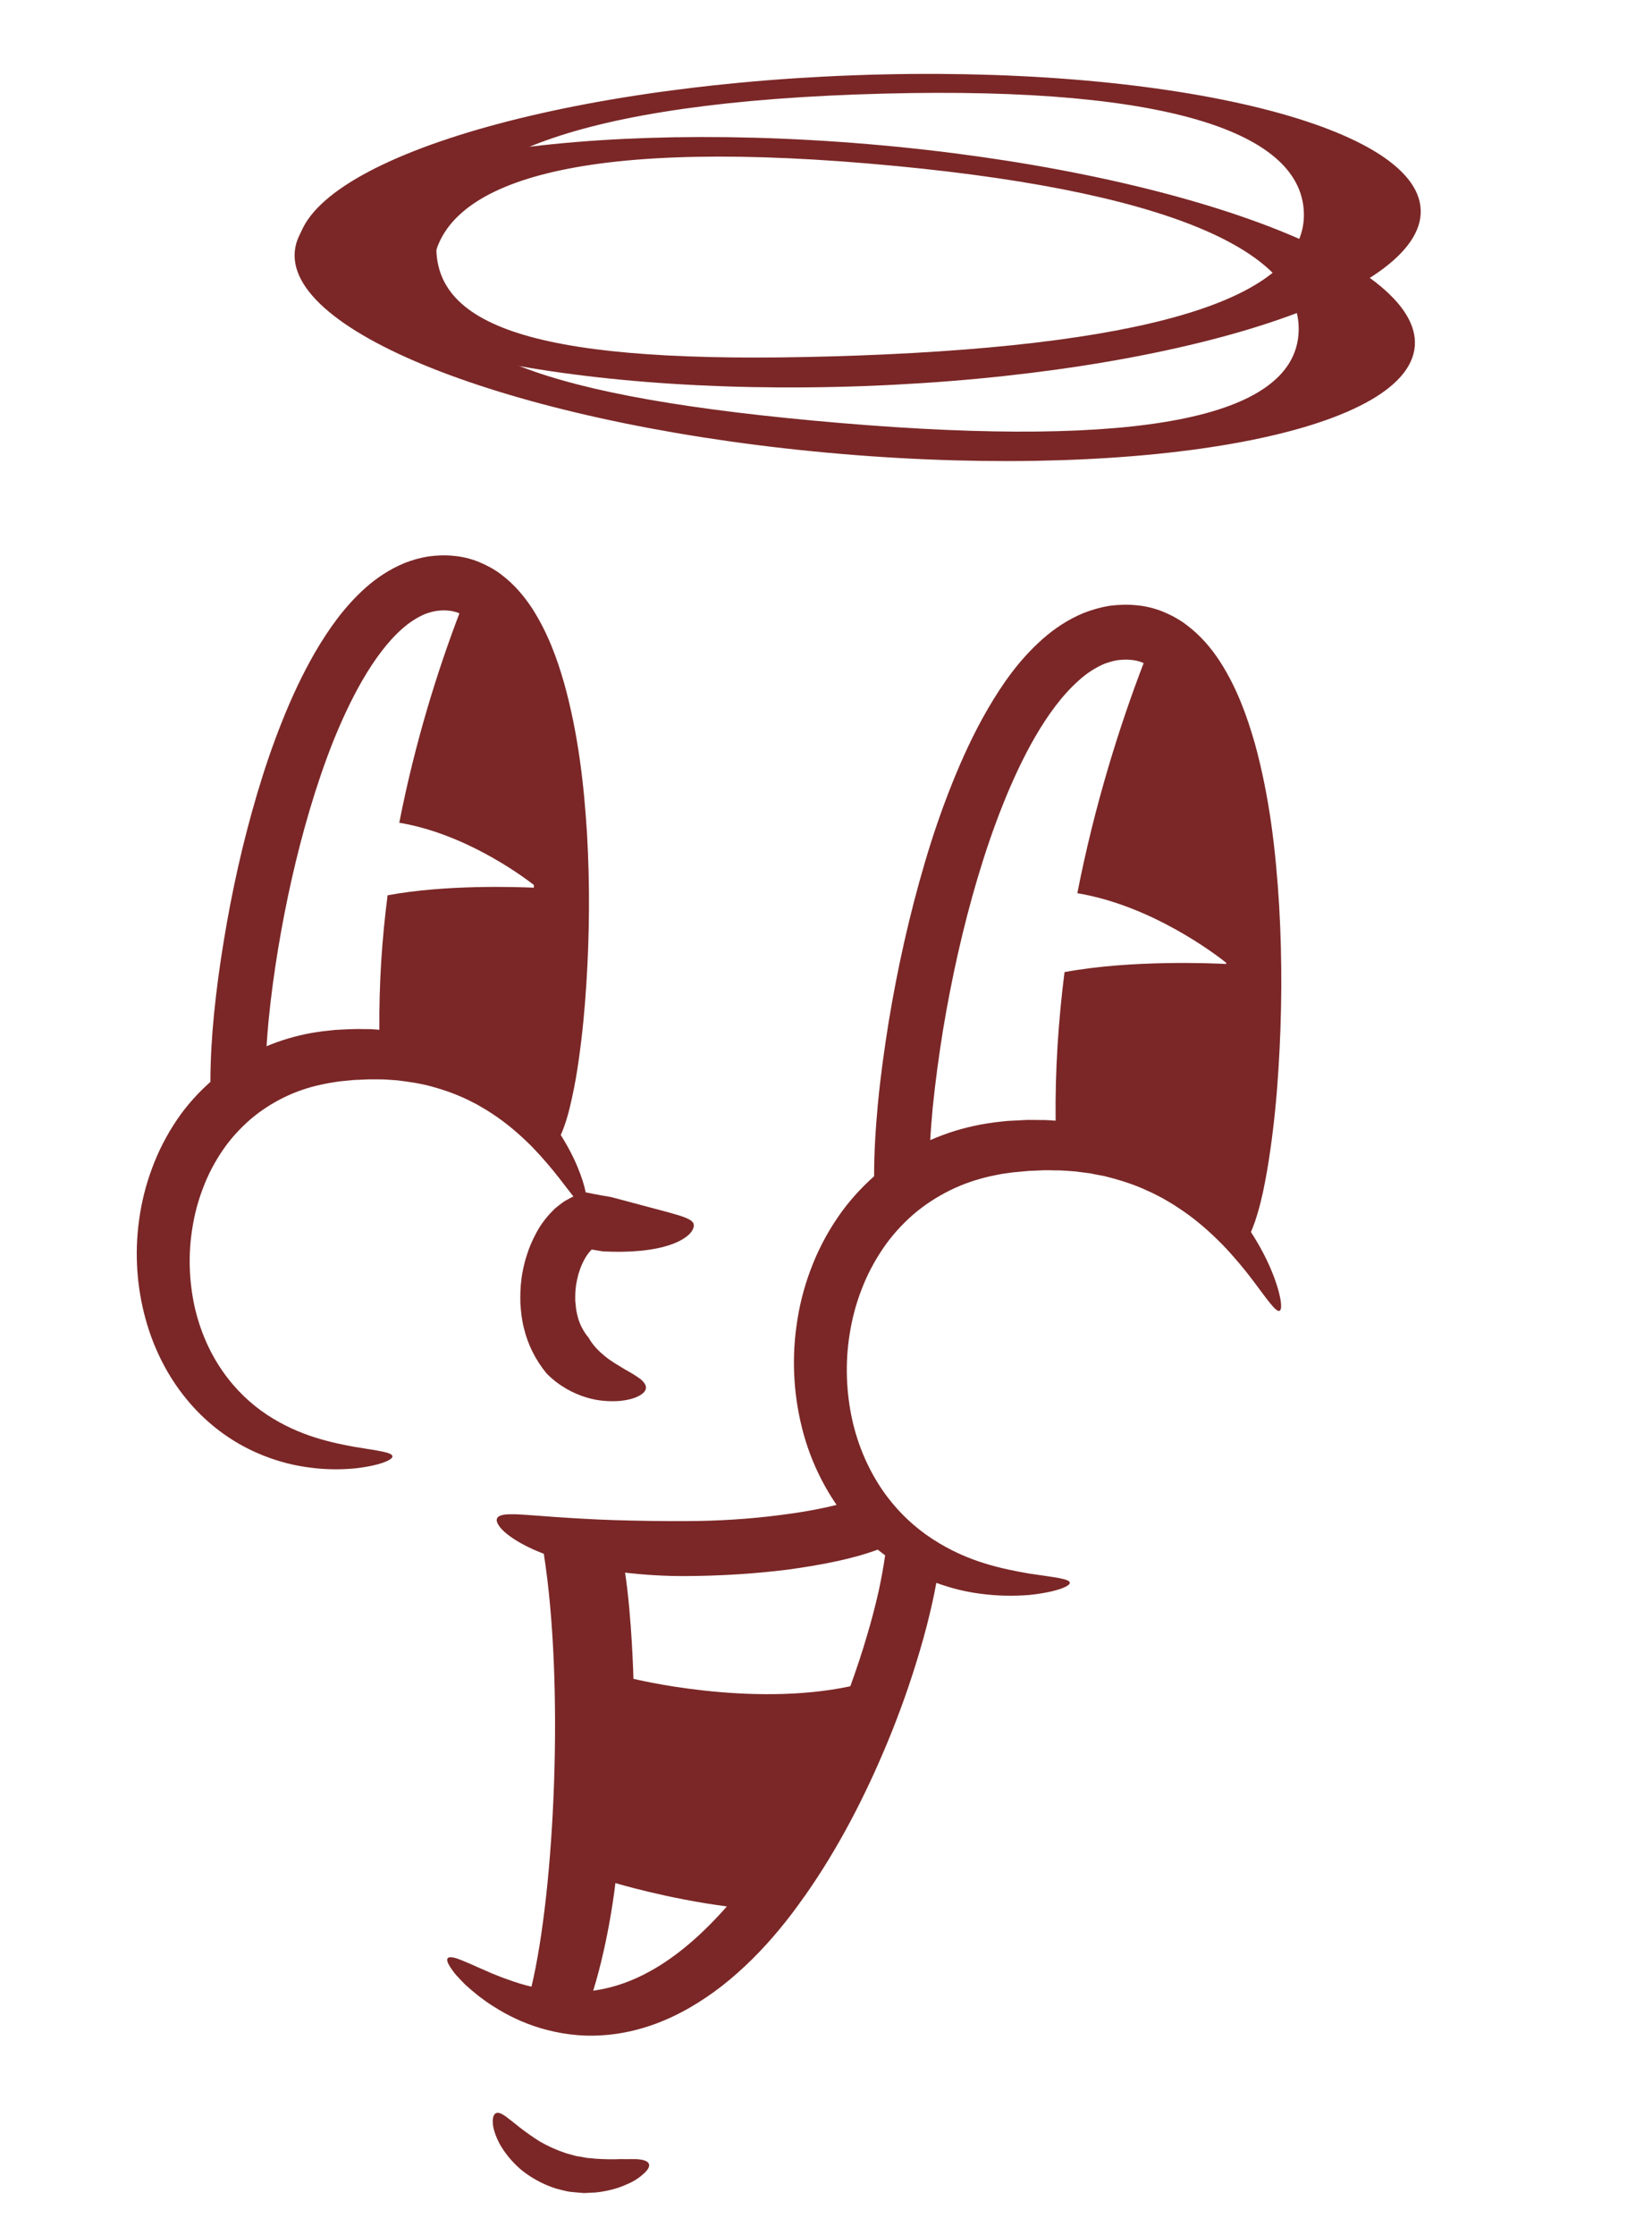
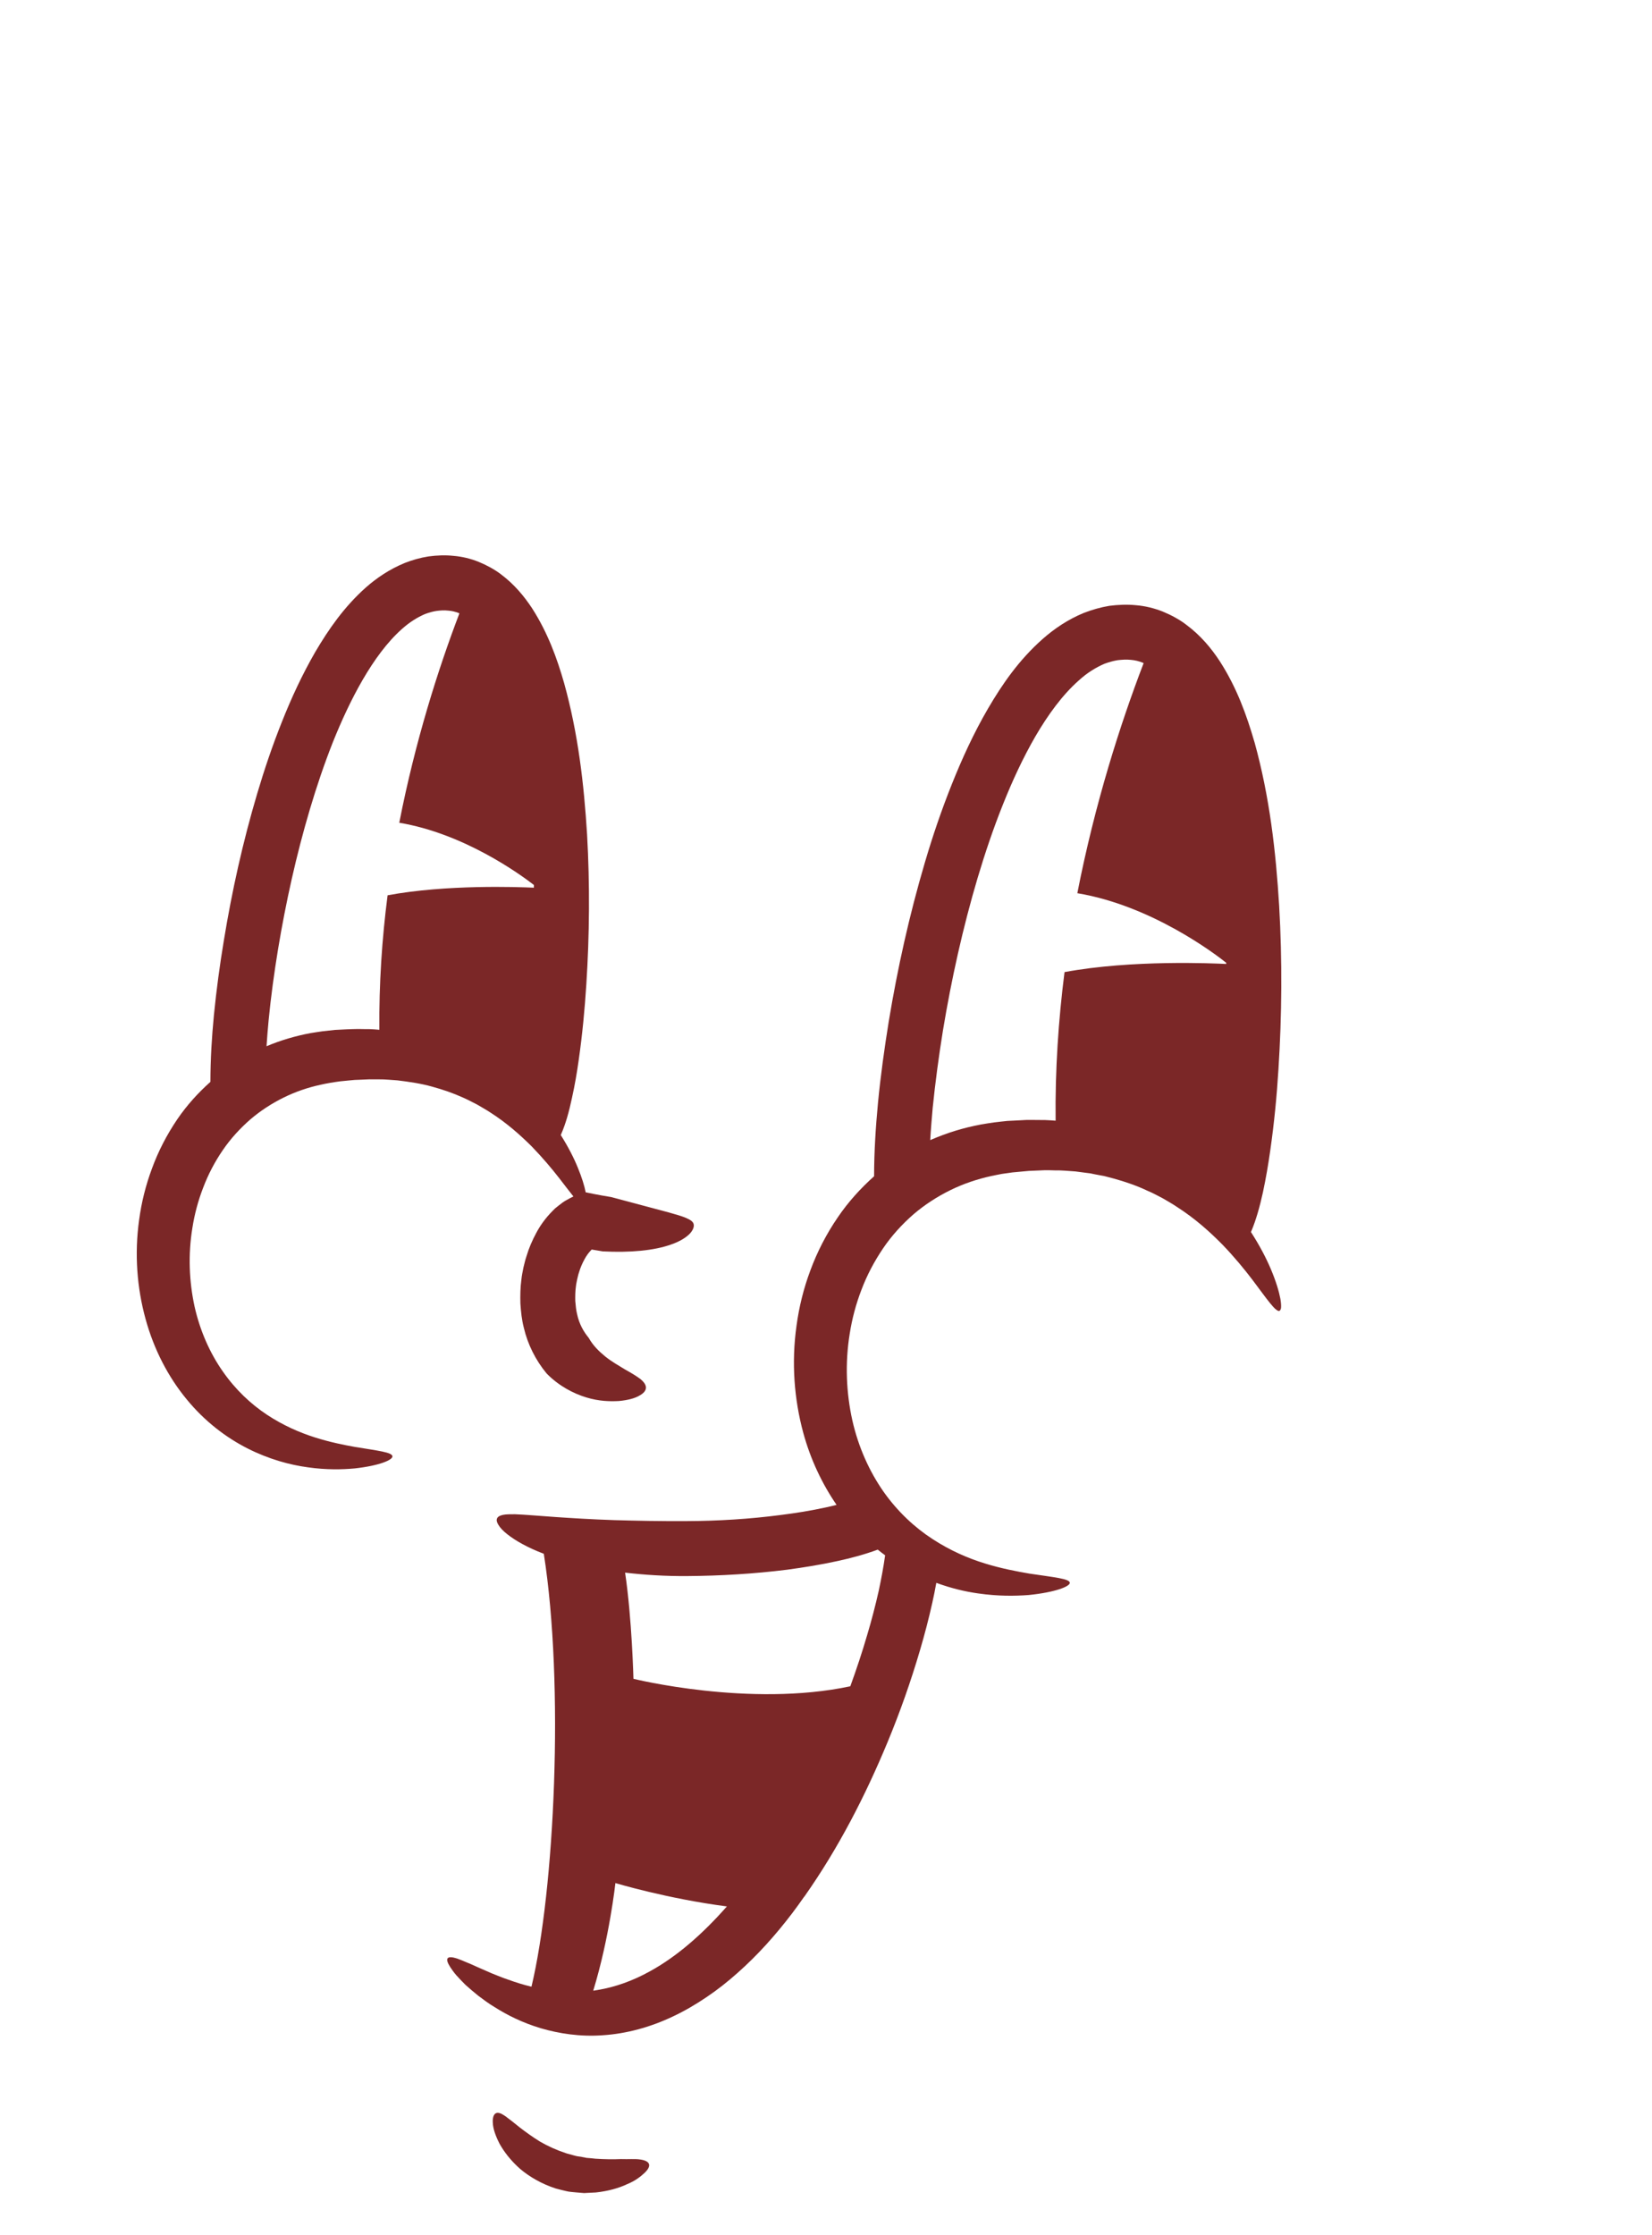
<svg xmlns="http://www.w3.org/2000/svg" id="Livello_2" data-name="Livello 2" viewBox="0 0 1108.86 1499.47">
  <defs>
    <style>      .cls-1, .cls-2 {        fill: none;      }      .cls-3 {        fill: #7b2727;      }      .cls-2 {        clip-path: url(#clippath);      }    </style>
    <clipPath id="clippath">
      <rect class="cls-1" x="82.73" y="53.11" width="943.4" height="1393.25" transform="translate(-88.68 74.52) rotate(-7.12)" />
    </clipPath>
  </defs>
  <g id="Livello_1-2" data-name="Livello 1">
    <g class="cls-2">
-       <path class="cls-3" d="m564.97,304.6c-207.25-17.5-371.95-78.43-367.13-135.7,4.87-57.34,177.47-89.71,384.72-72.21,207.19,17.51,371.88,78.38,367.07,135.71-4.87,57.34-177.41,89.76-384.66,72.2m17.81-194.9c-201.08-16.98-287.61,14.27-292.29,69.88-4.74,55.62,72.5,87.19,273.52,104.24,201.02,16.99,302.86-3.61,307.54-59.21,4.68-55.61-87.69-97.92-288.77-114.9" />
-       <path class="cls-3" d="m580.51,259.03c-207.8,7.7-378.64-32.79-380.83-90.3-2.14-57.52,165.24-110.55,373.1-118.2,207.85-7.77,378.7,32.78,380.83,90.3,2.13,57.46-165.24,110.49-373.1,118.2m-5.89-195.64c-201.61,7.46-283.74,49.02-281.7,104.79,2.04,55.77,82.54,77.77,284.14,70.32,201.6-7.51,300.21-40.27,298.12-96.03-2.04-55.77-98.96-86.53-300.56-79.07" />
      <path class="cls-3" d="m465.12,820.26c-1.2-1.61-3.25-2.47-5.72-3.51-2.65-1.02-6-1.95-10.57-3.26-9.78-2.6-22.97-6.17-38.52-10.28l-6.18-1.05-5.83-1.09-5.18-1.06c-.83-4.3-2.53-9.9-5.3-16.6-2.63-6.48-6.37-13.83-11.42-21.83,1.88-4.23,3.12-7.96,4.24-11.69,1.32-4.51,2.36-8.87,3.28-13.21,1.92-8.64,3.38-17.16,4.55-25.59,2.41-16.86,4.01-33.68,5.08-50.49,2.16-33.51,2.42-67.13.5-100.83-2.09-33.68-5.96-67.43-15.35-101.26-4.81-16.84-10.98-33.86-21.49-50.28-5.36-8.14-12-16.18-20.94-22.87-4.35-3.33-9.58-6.14-14.84-8.31-5.51-2.25-11.38-3.63-17.07-4.09-5.54-.6-11.26-.35-16.8.4-5.53.87-10.91,2.42-15.95,4.4-10.05,4.13-18.72,9.97-26.02,16.41-14.64,13.04-25.03,28.09-33.99,43.3-8.83,15.31-16.09,31.02-22.39,46.9-6.35,15.89-11.8,32.01-16.59,48.17-9.63,32.44-16.92,65.24-22.35,98.4-2.75,16.55-5.01,33.22-6.67,50.04-1.44,14.8-2.34,29.65-2.37,44.93-8.3,7.38-15.88,15.78-22.23,25.09-7.09,10.46-12.81,21.57-16.96,32.95-4.27,11.4-7.11,23.03-8.66,34.55-3.22,23.07-1.38,45.8,4.3,66.41,5.64,20.67,15.34,39.13,27.52,53.88,12.13,14.87,26.66,25.85,41.01,33.1,14.35,7.25,28.33,11.02,40.58,12.66,12.32,1.75,22.85,1.49,31.27.73,16.91-1.88,25.59-5.78,25.35-8.16-.27-2.67-9.45-3.69-24.91-6.22-7.75-1.38-17.02-3.22-27.23-6.46-10.21-3.25-21.26-8.03-32.08-15.19-10.75-7.11-21.13-16.8-29.65-29.06-8.57-12.2-15.24-27.05-18.95-43.55-3.6-16.58-4.45-34.68-1.44-52.85,1.4-9.04,3.84-18.16,7.21-26.86,3.31-8.75,7.71-17.23,13.08-25.06,5.31-7.83,11.62-14.66,18.5-20.69,6.9-5.91,14.45-10.79,22.41-14.72,7.97-3.93,16.36-6.8,24.94-8.64,2.12-.44,4.23-.94,6.42-1.27,2.13-.33,4.26-.71,6.45-.98,2.2-.22,4.47-.44,6.67-.66l3.31-.3,3.27-.12c2.22-.1,4.32-.19,6.48-.28,2.17-.04,4.29.05,6.4.02,4.22-.06,8.33.43,12.47.67,8.05.99,15.89,2.13,23.25,4.2,7.36,2.02,14.35,4.43,20.83,7.38,3.29,1.41,6.32,3.14,9.39,4.64,2.92,1.75,5.94,3.37,8.69,5.2,11.17,7.12,20.29,15.26,28,22.93,7.55,7.81,13.63,15.09,18.46,21.3,3.84,4.92,6.95,9.11,9.52,12.26-1.6.79-3.1,1.5-4.58,2.39-1.93,1-3.59,2.33-5.3,3.66-.86.64-1.71,1.39-2.51,2.02l-1.93,1.94c-4.53,4.62-8.03,9.52-10.69,14.55-2.67,4.97-4.9,10.13-6.43,15.31-.91,2.58-1.46,5.23-2.13,7.84-.49,2.65-1.11,5.25-1.35,7.98-.74,5.32-.83,10.73-.68,16.18.38,5.41.89,10.87,2.33,16.33,2.53,10.84,7.8,21.57,15.27,30.57,8.35,8.53,18.13,13.47,26.61,16.05,8.55,2.63,16.02,2.75,21.97,2.42,5.98-.57,10.47-1.78,13.48-3.5,3.03-1.61,4.56-3.45,4.61-5.39.04-2-1.37-3.94-3.86-5.98-2.52-1.86-6.09-4.05-10.18-6.3-4.08-2.54-8.8-5.12-13.18-8.63-4.31-3.51-8.4-7.52-11.2-12.58-3.53-4.26-6.34-9.37-7.68-15.42-.77-2.9-1.06-6.15-1.34-9.29-.05-3.22-.05-6.51.43-9.74.15-1.6.54-3.24.86-4.86.4-1.52.67-3.14,1.24-4.68.9-3.11,2.19-5.97,3.57-8.55,1.37-2.64,3.04-4.78,4.55-6.32l.36-.4,7.49,1.24c18.38.93,34.35-.53,45.76-4.6,5.75-1.95,10.22-4.68,12.86-7.54,2.62-2.97,2.99-5.66,1.86-7.22m-106.76-224.67c-11.22-.48-58.83-2.22-98.19,5.1-3.77,29.07-5.79,59.39-5.52,90.24-2.14-.2-4.27-.35-6.4-.43-2.53-.04-5.17,0-7.76-.09l-3.92.08-3.92.14c-2.62.15-5.25.3-7.94.4-2.67.27-5.44.62-8.17.9-2.78.35-5.53.87-8.3,1.27-9.81,1.87-19.67,4.69-29.32,8.77.38-5.86.84-11.61,1.4-17.44,1.54-15.87,3.72-31.77,6.32-47.65,5.26-31.66,12.25-63.19,21.34-93.81,4.55-15.31,9.65-30.39,15.45-45.09,5.87-14.59,12.43-28.8,20.07-41.97,7.64-13.11,16.45-25.31,26.45-34.13,4.97-4.44,10.25-7.74,15.38-9.91,2.58-.97,5.19-1.71,7.78-2.09,2.54-.32,5.1-.52,7.73-.2,2.54.15,4.73.76,6.89,1.55.2.15.44.24.63.33-14.29,37.43-29.67,85.86-40.35,140.46,43.12,7.18,80.55,34.15,90.36,41.74.01.59-.02,1.24,0,1.82" />
      <path class="cls-3" d="m842.05,498.03c-5.28-18.25-11.92-36.68-23.22-54.24-5.74-8.8-12.92-17.41-22.44-24.5-4.62-3.59-10.15-6.54-15.79-8.89-5.81-2.33-12.05-3.84-18.1-4.32-5.89-.61-11.96-.33-17.86.41-5.93.98-11.59,2.62-17.03,4.71-10.73,4.39-19.98,10.66-27.86,17.63-15.76,13.95-27,30.21-36.62,46.68-9.62,16.53-17.41,33.59-24.3,50.84-6.89,17.24-12.82,34.66-18.01,52.28-10.4,35.18-18.34,70.82-24.29,106.86-2.91,18.04-5.42,36.09-7.19,54.34-1.54,16.34-2.61,32.68-2.63,49.42-9.09,8.12-17.45,17.33-24.39,27.59-7.7,11.24-13.83,23.22-18.35,35.47-4.63,12.32-7.65,24.8-9.33,37.22-3.51,24.99-1.51,49.52,4.5,71.73,4.89,18,12.69,34.35,22.38,48.47-2.39.65-4.9,1.2-7.36,1.74-9.89,2.17-20.08,3.8-30.43,5.09-20.63,2.69-41.67,3.97-62.56,4.06-17.43.12-33.91-.23-48.88-.65-14.92-.49-28.35-1.33-39.61-2.1-11.25-.77-20.4-1.62-27.01-1.85-3.29,0-5.99-.01-7.99.41-2.06.43-3.44,1.13-4,2.32-.56,1.19-.26,2.62.91,4.47,1.11,1.86,3.09,4.02,5.95,6.24,5.35,4.26,13.75,9.03,24.48,13.09,13.84,88.24,7.23,225.65-8.28,290.48-5.51-1.31-10.7-2.95-15.5-4.7-4.04-1.32-7.77-2.96-11.22-4.29-3.48-1.5-6.64-2.87-9.5-4.16-2.86-1.29-5.42-2.49-7.76-3.38-2.29-.95-4.22-1.82-5.93-2.37-3.3-1.06-5.49-1.19-6.31-.21-.82.98-.21,3.02,1.76,6.06,1.01,1.52,2.31,3.41,4.02,5.37,1.71,1.9,3.74,4.05,6.15,6.45,2.51,2.21,5.35,4.73,8.61,7.32,3.3,2.46,6.87,5.19,11.12,7.71,8.22,5.2,18.38,10.33,30.64,14.02,12.19,3.59,26.58,5.9,41.93,4.74,15.44-.99,31.64-5.3,46.99-12.62,7.71-3.61,15.21-8.01,22.46-12.91,7.21-4.83,14.21-10.35,20.87-16.29,13.38-11.83,25.54-25.39,36.74-40.12,2.67-3.56,5.33-7.18,7.86-10.85.11-.07.2-.26.31-.33,22.89-32.52,40.83-67.53,55.77-103.51,8.35-20.13,15.59-40.65,21.77-61.68,3.09-10.49,5.88-21.11,8.28-31.92.98-4.41,1.89-8.81,2.68-13.31,9.91,3.64,19.47,5.91,28.19,7.11,13.28,1.92,24.65,1.74,33.84,1.06,18.32-1.88,27.8-5.88,27.57-8.26-.27-2.67-10.2-3.6-27.13-6.12-8.41-1.47-18.56-3.32-29.8-6.79-11.23-3.41-23.34-8.65-35.29-16.44-11.89-7.73-23.31-18.29-32.8-31.72-9.44-13.5-16.87-29.78-20.96-47.94-4.03-18.17-5-38.13-1.74-58.1,1.57-10,4.2-19.96,7.93-29.59,3.66-9.68,8.56-18.92,14.41-27.58,5.85-8.66,12.83-16.23,20.4-22.87,7.64-6.53,16.01-11.92,24.81-16.25,8.8-4.33,18.1-7.43,27.47-9.48,2.35-.47,4.75-1,7.05-1.41,2.37-.3,4.73-.71,7.16-1.01,2.49-.25,4.87-.49,7.26-.67l3.66-.34,3.56-.15c2.45-.13,4.84-.25,7.18-.31,2.34-.06,4.65.07,7,.12,4.68-.12,9.16.44,13.65.7,2.2.25,4.42.62,6.63.87l3.28.41,3.19.66c2.1.38,4.21.82,6.37,1.2,2.01.57,4.06,1.02,6.07,1.59,8.09,2.22,15.76,4.9,22.82,8.25,3.65,1.48,6.95,3.42,10.33,5.11,3.24,1.94,6.51,3.71,9.47,5.75,12.26,7.86,22.19,16.84,30.53,25.31,8.17,8.49,14.76,16.6,19.95,23.4,5.2,6.87,9.12,12.37,12.1,15.99,1.52,1.86,2.75,3.24,3.86,4.1.98.82,1.98,1.28,2.45.81.53-.48.87-1.05.94-2.35.07-1.3-.05-3.22-.47-5.64-.89-4.76-2.85-11.56-6.44-20.04-3.08-7.25-7.41-15.63-13.31-24.76,1.91-4.47,3.23-8.45,4.43-12.47,1.45-4.82,2.57-9.54,3.62-14.25,2-9.35,3.56-18.53,4.87-27.74,2.64-18.36,4.42-36.55,5.54-54.84,2.32-36.41,2.58-72.9.48-109.46-2.22-36.6-6.39-73.25-16.55-109.92m-405.63,824.6c-11.69,6.51-23.56,10.7-35.07,12.6-1.09.2-2.13.33-3.17.51,10.93-35.66,14.88-72.21,14.88-72.21,0,0,34.72,10.46,74.83,15.67-16.2,18.41-33.56,33.61-51.48,43.43m152.76-282.82c1.63,1.32,3.26,2.59,4.94,3.79-1.08,7.83-2.6,15.83-4.3,23.85-2.23,9.85-4.76,19.68-7.71,29.5-3.37,11.58-7.21,23.1-11.36,34.54-67.44,14.36-145.56-5.01-145.56-5.01,0,0-1.02-40.57-5.61-71.24,13.11,1.53,27.14,2.42,41.75,2.3,22.41-.16,44.74-1.48,67.12-4.28,11.2-1.52,22.43-3.33,33.69-5.79,8.92-1.94,17.85-4.29,27.05-7.67m233.89-392.96c-8.09-.4-63.32-2.95-108.54,5.46-4.09,32.1-6.37,65.57-5.98,99.7-2.31-.18-4.63-.36-6.92-.43-2.83-.06-5.59-.07-8.41-.07-1.41,0-2.82,0-4.29,0-1.4.06-2.75.11-4.2.23-2.8.12-5.72.3-8.58.43-2.91.25-5.85.67-8.86.99-2.95.37-5.93.92-8.93,1.41-11.36,2.12-22.8,5.55-33.98,10.47.4-7.16,1.02-14.4,1.65-21.58,1.76-17.37,4.11-34.75,6.89-52.01,5.73-34.54,13.35-68.91,23.27-102.33,4.97-16.65,10.54-33.15,16.94-49.15,6.35-15.94,13.56-31.53,21.92-45.96,8.37-14.32,18.03-27.68,29.14-37.47,5.43-4.97,11.37-8.64,17.17-11.13,2.98-1.08,5.87-1.91,8.8-2.39,2.9-.3,5.86-.56,8.84-.22,2.91.22,5.46.9,7.86,1.84.31.14.56.22.75.38-15.68,40.89-32.74,94.23-44.49,154.36,49.89,8.27,92.79,40.96,99.9,46.65.04.29,0,.53.04.82" />
      <path class="cls-3" d="m435.54,1451.84c.66,1.56-.31,3.62-2.83,6.05-2.52,2.37-6.36,5.49-12.01,7.73-5.38,2.55-12.47,4.55-20.64,5.46-2.04.14-4.2.23-6.36.32l-1.63.09-1.66-.14c-1.13-.09-2.26-.19-3.38-.28-1.13-.09-2.32-.24-3.45-.33-1.19-.09-2.39-.29-3.48-.56-2.36-.53-4.66-1.12-7.03-1.76-9.36-3-17.59-7.79-23.96-13.16-6.27-5.56-10.83-11.51-13.8-16.89-2.87-5.57-4.41-10.37-4.52-14.12-.17-1.8.11-3.36.5-4.47.46-1.06,1.08-1.72,1.86-1.99.79-.27,1.74-.16,2.79.24,1.05.4,2.07,1.09,3.42,1.98,2.39,1.76,5.77,4.39,9.5,7.44,3.96,3.03,8.48,6.34,13.7,9.56,5.32,3.09,11.29,5.75,17.78,7.88,1.64.44,3.28.88,4.86,1.33.8.25,1.64.44,2.42.58.84.13,1.61.21,2.45.34.79.2,1.57.33,2.41.46l1.15.27,1.19.09c1.66.14,3.2.25,4.76.46,6.16.41,12.04.49,17.18.26,5.13.18,9.42-.24,12.66.24,3.28.41,5.46,1.37,6.12,2.93" />
    </g>
  </g>
</svg>